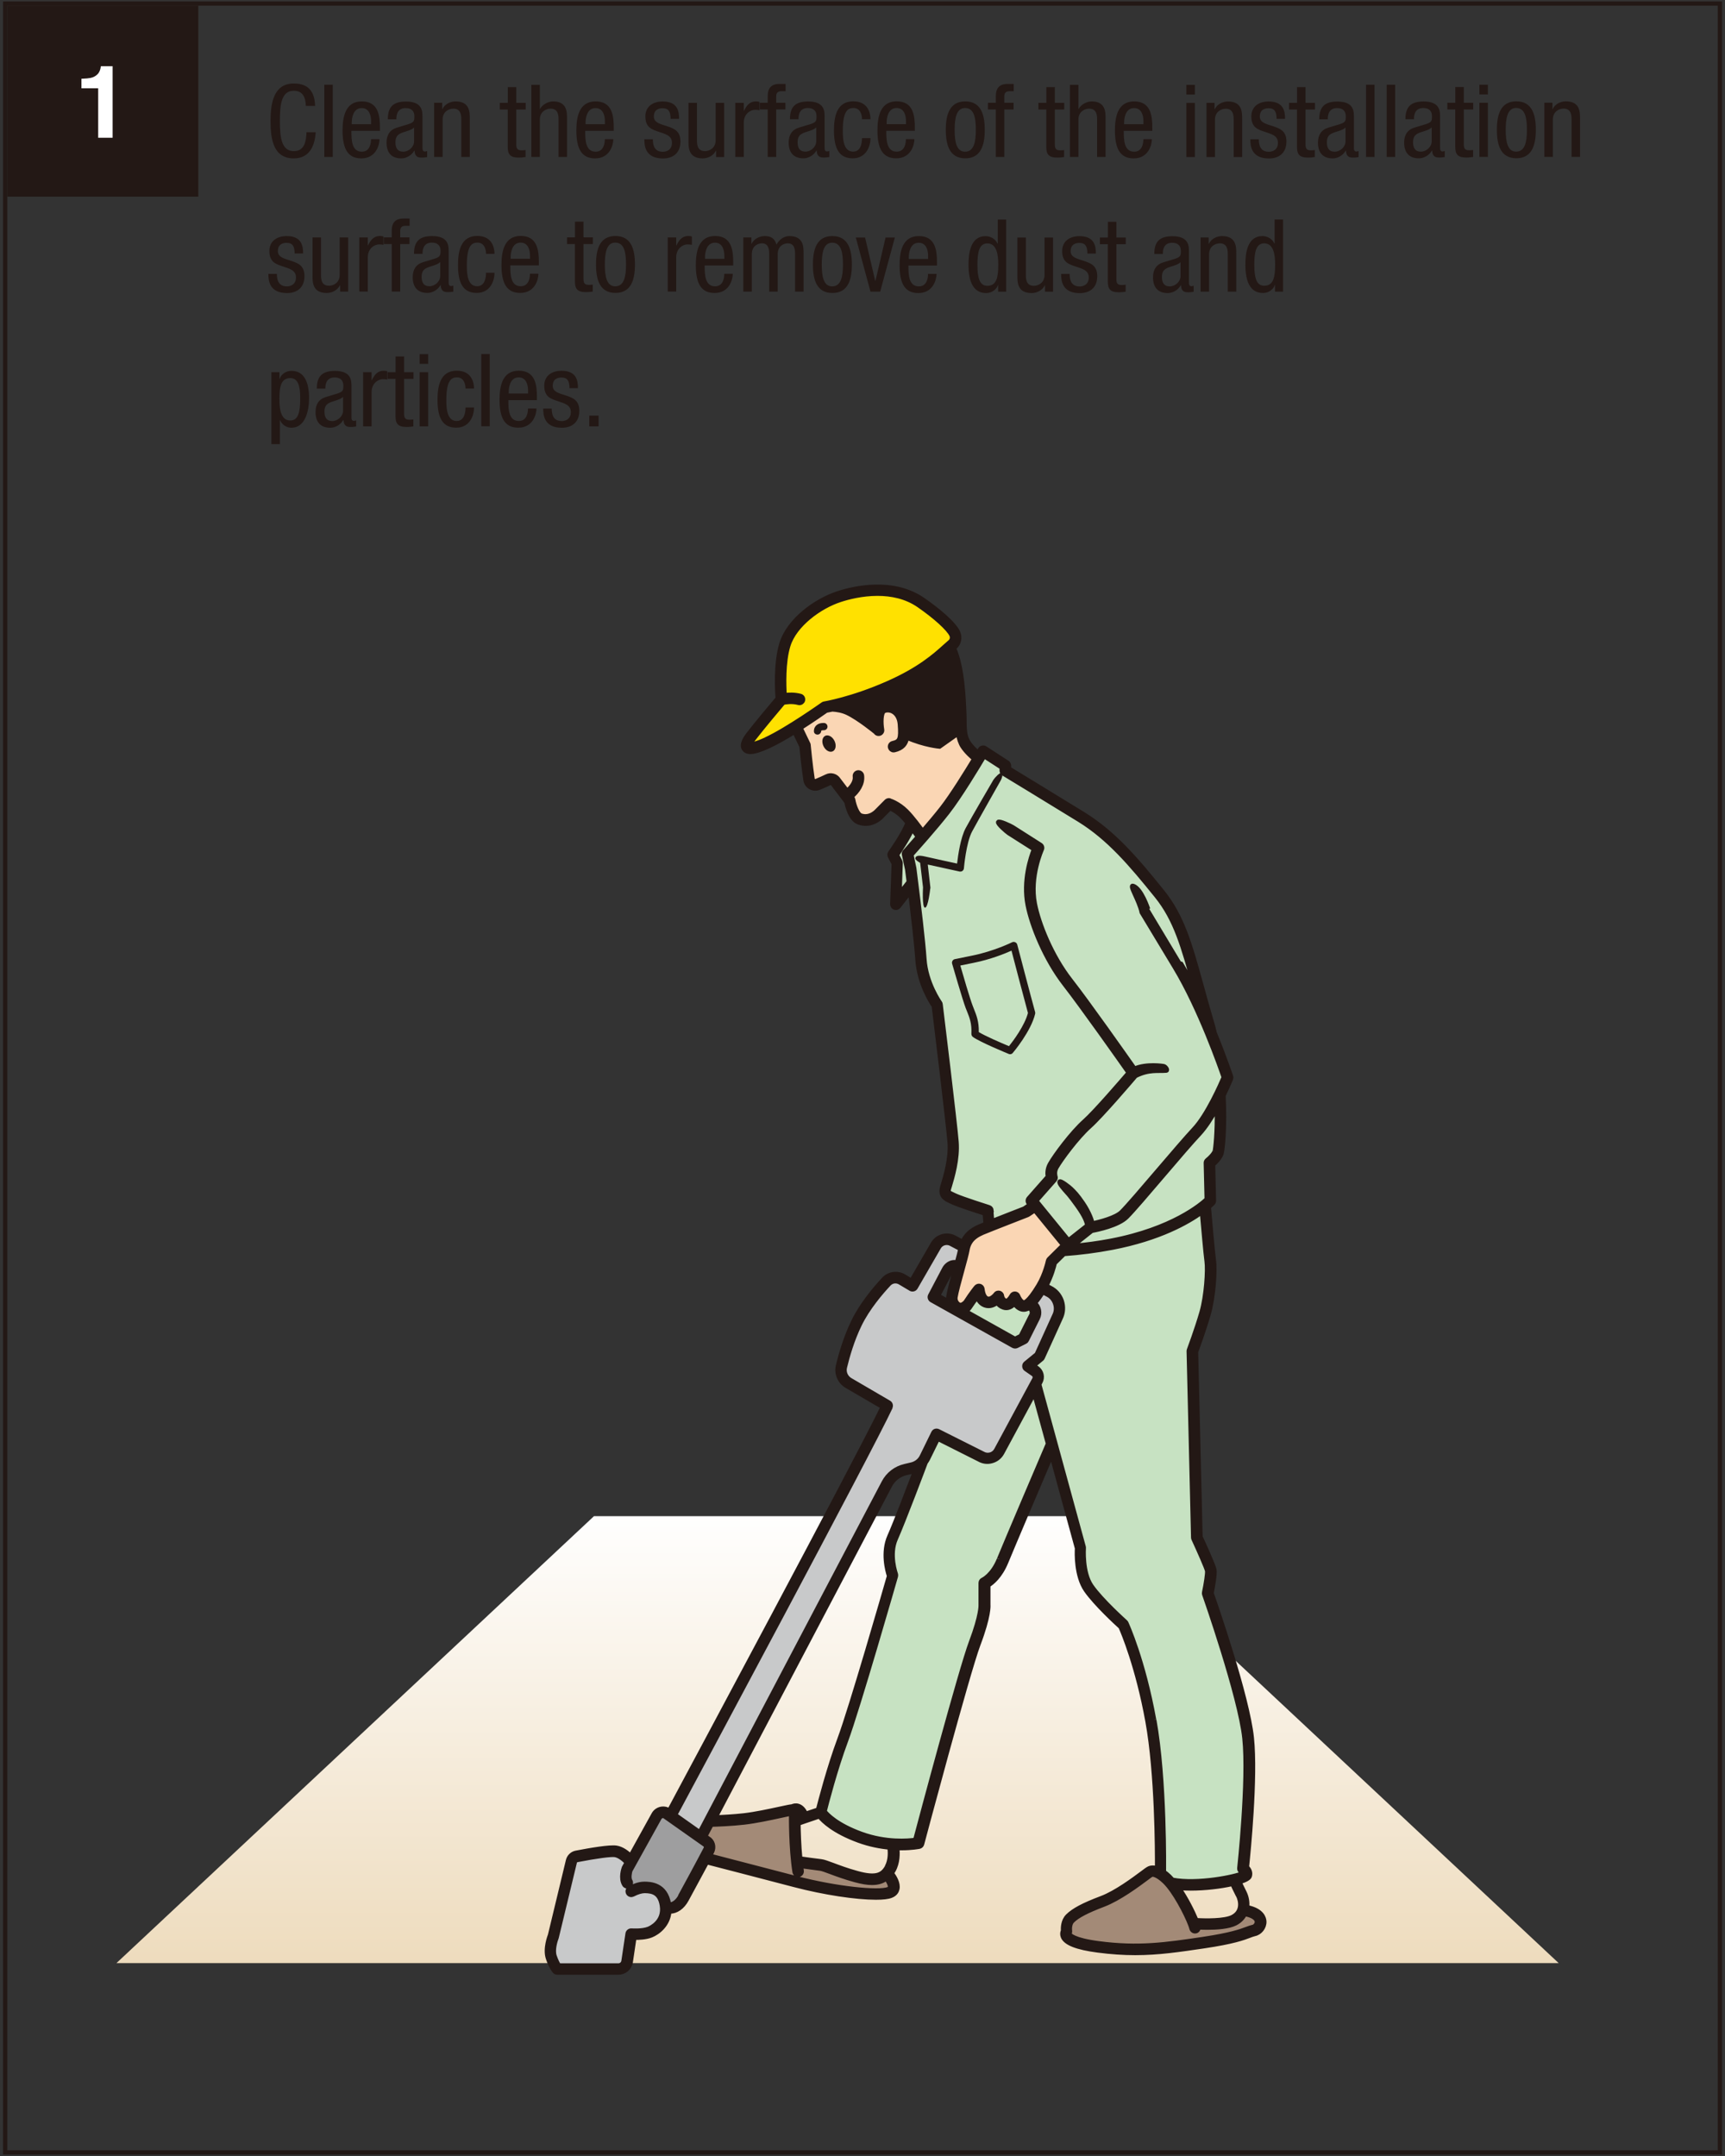
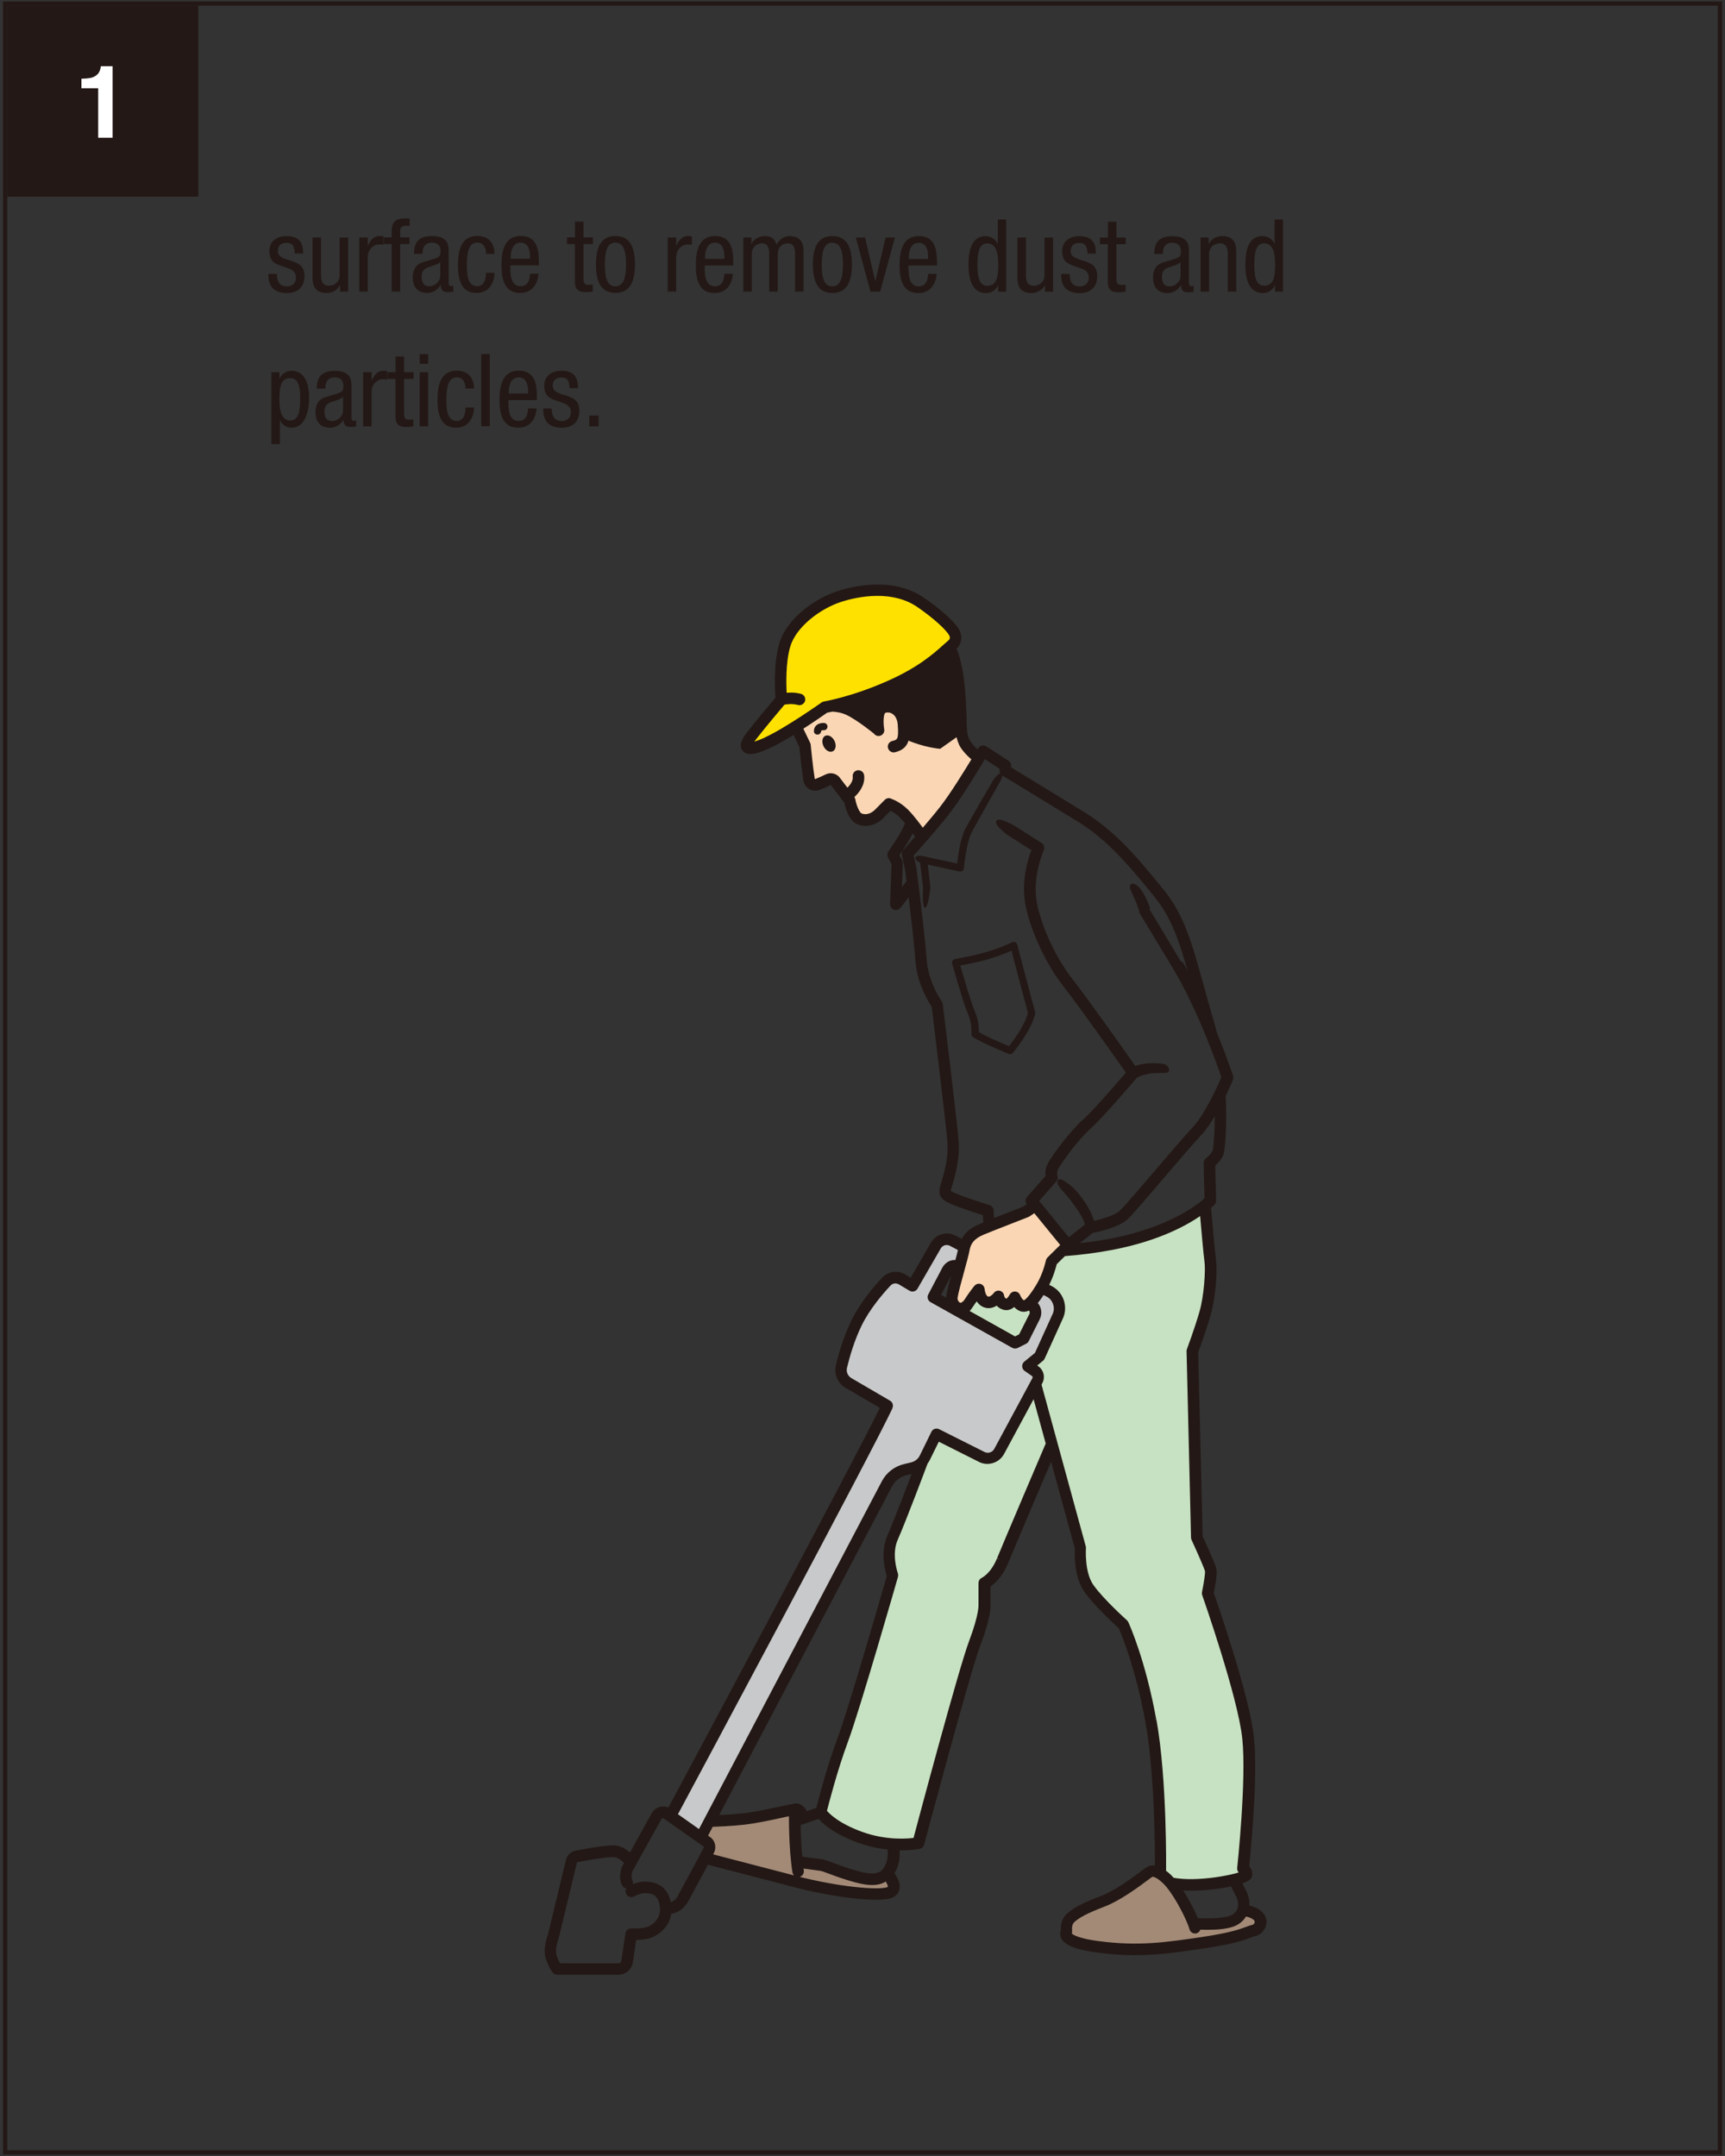
<svg xmlns="http://www.w3.org/2000/svg" id="_レイヤー_2" data-name="レイヤー 2" width="240" height="300" viewBox="0 0 240 300">
  <rect x="0" y="0" width="240" height="300" fill="#333333" stroke="none" />
  <defs>
    <style>
      .cls-1 {
        fill: url(#linear-gradient);
      }

      .cls-2 {
        fill: #fad6b4;
      }

      .cls-3 {
        fill: #fff;
      }

      .cls-4 {
        fill: #ffe100;
      }

      .cls-5 {
        fill: #9e9e9f;
      }

      .cls-6 {
        fill: #c7e2c2;
      }

      .cls-7 {
        fill: #c8c9ca;
      }

      .cls-8, .cls-9 {
        fill: #231815;
      }

      .cls-10 {
        fill: #a38a77;
      }

      .cls-11 {
        fill: none;
      }

      .cls-11, .cls-9 {
        stroke: #231815;
        stroke-width: .59px;
      }
    </style>
    <linearGradient id="linear-gradient" x1="116.53" y1="209.86" x2="116.53" y2="286.76" gradientUnits="userSpaceOnUse">
      <stop offset="0" stop-color="#fff" />
      <stop offset="1" stop-color="#ead4af" />
    </linearGradient>
  </defs>
  <rect class="cls-8" x="1.01" y=".79" width="26.58" height="26.58" />
  <g>
-     <path class="cls-8" d="M214.87,21.83h1.18v-5.2c0-1.1,.86-1.52,1.49-1.52,1.07,0,1.11,.94,1.11,1.52v5.2h1.18v-5.34c0-.89,0-2.39-1.98-2.39-.73,0-1.52,.39-1.83,1.08h-.03v-.89h-1.12v7.53Zm-3.93-.73c-1.21,0-1.45-1.41-1.45-3.04s.25-3.04,1.45-3.04c1.27,0,1.5,1.41,1.5,3.04s-.25,3.04-1.5,3.04Zm-2.68-3.04c0,2.12,.53,3.96,2.71,3.96s2.71-1.84,2.71-3.96-.53-3.96-2.71-3.96-2.71,1.84-2.71,3.96Zm-2.43-4.92h1.18v-1.35h-1.18v1.35Zm0,8.69h1.18v-7.53h-1.18v7.53Zm-3.36-7.53h-1.1v.93h1.1v5.2c0,.98,.3,1.49,1.52,1.49,.49,0,.8-.06,.96-.08v-.97c-.13,.01-.27,.04-.52,.04-.62,0-.77-.24-.77-.84v-4.84h1.31v-.93h-1.31v-2.19h-1.18v2.19Zm-3.28,5.37c0,.77-.74,1.43-1.52,1.43s-1.07-.53-1.07-1.29c0-.66,.2-.96,.58-1.19,.53-.32,1.57-.42,2.01-.89v1.94Zm-2.46-3.09v-.07c0-.27,0-1.48,1.29-1.48,.79,0,1.21,.41,1.21,1.11,0,.63,0,.87-.86,1.14l-1.59,.48c-.97,.3-1.42,1.03-1.42,2.08,0,1.35,.65,2.19,2.05,2.19,.7,0,1.43-.41,1.81-1.08h.03c.06,.97,.62,.97,1.07,.97,.3,0,.6-.06,.69-.07v-.84l-.28,.07c-.37,0-.37-.3-.37-.6v-4.2c0-.79,0-2.16-2.29-2.16-1.8,0-2.53,.76-2.53,2.47h1.18Zm-3.8,5.26h1.18V11.79h-1.18v10.04Zm-2.87,0h1.18V11.79h-1.18v10.04Zm-2.86-2.16c0,.77-.74,1.43-1.52,1.43s-1.07-.53-1.07-1.29c0-.66,.2-.96,.58-1.19,.53-.32,1.57-.42,2.01-.89v1.94Zm-2.46-3.09v-.07c0-.27,0-1.48,1.29-1.48,.79,0,1.21,.41,1.21,1.11,0,.63,0,.87-.86,1.14l-1.59,.48c-.97,.3-1.42,1.03-1.42,2.08,0,1.35,.65,2.19,2.05,2.19,.7,0,1.43-.41,1.81-1.08h.03c.06,.97,.62,.97,1.07,.97,.3,0,.6-.06,.69-.07v-.84l-.28,.07c-.37,0-.37-.3-.37-.6v-4.2c0-.79,0-2.16-2.29-2.16-1.8,0-2.53,.76-2.53,2.47h1.18Zm-4.29-2.28h-1.1v.93h1.1v5.2c0,.98,.3,1.49,1.52,1.49,.49,0,.8-.06,.96-.08v-.97c-.13,.01-.27,.04-.52,.04-.62,0-.77-.24-.77-.84v-4.84h1.31v-.93h-1.31v-2.19h-1.18v2.19Zm-1.66,2.21c-.01-.89-.1-2.4-2.29-2.4-1.31,0-2.4,.67-2.4,2.08,0,1.56,.94,1.83,1.86,2.14s1.84,.52,1.84,1.53c0,1.07-.87,1.25-1.25,1.25-1.15,0-1.41-.83-1.41-1.74h-1.18c0,.77,.03,2.67,2.59,2.67,1.41,0,2.43-.77,2.43-2.36,0-1.49-.93-1.81-1.84-2.12-.93-.31-1.86-.48-1.86-1.36,0-1.05,.84-1.15,1.22-1.15,.86,0,1.11,.52,1.11,1.48h1.18Zm-10.93,5.33h1.18v-5.2c0-1.1,.86-1.52,1.49-1.52,1.07,0,1.11,.94,1.11,1.52v5.2h1.18v-5.34c0-.89,0-2.39-1.98-2.39-.73,0-1.52,.39-1.83,1.08h-.03v-.89h-1.12v7.53Zm-2.8-8.69h1.18v-1.35h-1.18v1.35Zm0,8.69h1.18v-7.53h-1.18v7.53Zm-4.74-3.63v-.48c0-1.62-.21-3.63-2.52-3.63s-2.68,2.18-2.68,4.06c0,2.59,.77,3.87,2.61,3.87,2.05,0,2.53-1.87,2.53-2.67h-1.18c0,.56-.15,1.74-1.28,1.74-1.45,0-1.45-1.74-1.45-2.9h3.96Zm-3.92-.93v-.28c0-.45,.14-1.97,1.38-1.97,1.04,0,1.31,1,1.31,1.84v.41h-2.68Zm-7.54,4.55h1.18v-5.2c0-1.1,.86-1.52,1.49-1.52,1.07,0,1.11,.94,1.11,1.52v5.2h1.18v-5.34c0-.89,0-2.39-1.94-2.39-.67,0-1.5,.44-1.81,1.05h-.03v-3.36h-1.18v10.04Zm-3.29-7.53h-1.1v.93h1.1v5.2c0,.98,.3,1.49,1.52,1.49,.49,0,.8-.06,.96-.08v-.97c-.13,.01-.27,.04-.52,.04-.62,0-.77-.24-.77-.84v-4.84h1.31v-.93h-1.31v-2.19h-1.18v2.19Zm-7.02,7.53h1.18v-6.61h1.29v-.93h-1.29v-.89c0-.52,.25-.72,.76-.72h.55v-1.01h-.86c-1.14,0-1.63,.59-1.63,1.73v.89h-1.1v.93h1.1v6.61Zm-4.28-.73c-1.21,0-1.45-1.41-1.45-3.04s.25-3.04,1.45-3.04c1.27,0,1.5,1.41,1.5,3.04s-.25,3.04-1.5,3.04Zm-2.68-3.04c0,2.12,.53,3.96,2.71,3.96s2.71-1.84,2.71-3.96-.53-3.96-2.71-3.96-2.71,1.84-2.71,3.96Zm-4.31,.14v-.48c0-1.62-.21-3.63-2.52-3.63s-2.68,2.18-2.68,4.06c0,2.59,.77,3.87,2.61,3.87,2.05,0,2.53-1.87,2.53-2.67h-1.18c0,.56-.15,1.74-1.28,1.74-1.45,0-1.45-1.74-1.45-2.9h3.96Zm-3.92-.93v-.28c0-.45,.14-1.97,1.38-1.97,1.04,0,1.31,1,1.31,1.84v.41h-2.68Zm-2.25-.69c0-.87-.35-2.49-2.4-2.49-2.32,0-2.68,2.18-2.68,4.06,0,2.59,.77,3.87,2.61,3.87s2.47-1.62,2.47-2.81h-1.18c0,.82-.22,1.88-1.24,1.88-1.42,0-1.43-1.97-1.43-2.95,0-2.76,.74-3.12,1.48-3.12,.9,0,1.19,.83,1.19,1.56h1.18Zm-7.55,3.08c0,.77-.74,1.43-1.52,1.43s-1.07-.53-1.07-1.29c0-.66,.2-.96,.58-1.19,.53-.32,1.57-.42,2.01-.89v1.94Zm-2.46-3.09v-.07c0-.27,0-1.48,1.29-1.48,.79,0,1.21,.41,1.21,1.11,0,.63,0,.87-.86,1.14l-1.59,.48c-.97,.3-1.42,1.03-1.42,2.08,0,1.35,.65,2.19,2.05,2.19,.7,0,1.43-.41,1.81-1.08h.03c.06,.97,.62,.97,1.07,.97,.3,0,.6-.06,.69-.07v-.84l-.28,.07c-.37,0-.37-.3-.37-.6v-4.2c0-.79,0-2.16-2.29-2.16-1.8,0-2.53,.76-2.53,2.47h1.18Zm-4.29,5.26h1.18v-6.61h1.29v-.93h-1.29v-.89c0-.52,.25-.72,.76-.72h.55v-1.01h-.86c-1.14,0-1.63,.59-1.63,1.73v.89h-1.1v.93h1.1v6.61Zm-4.51,0h1.18v-4.77c0-1.25,.96-1.79,1.55-1.79,.38,0,.52,.04,.63,.06v-1.15c-.11-.06-.28-.08-.52-.08-.84,0-1.29,.6-1.63,1.32h-.03v-1.12h-1.18v7.53Zm-1.55-7.53h-1.18v5.2c0,1.1-.86,1.52-1.49,1.52-1.07,0-1.11-.94-1.11-1.52v-5.2h-1.18v5.34c0,.89,0,2.39,1.98,2.39,.73,0,1.52-.39,1.83-1.08h.03v.89h1.12v-7.53Zm-6.27,2.21c-.01-.89-.1-2.4-2.29-2.4-1.31,0-2.4,.67-2.4,2.08,0,1.56,.94,1.83,1.86,2.14s1.84,.52,1.84,1.53c0,1.07-.87,1.25-1.25,1.25-1.15,0-1.41-.83-1.41-1.74h-1.18c0,.77,.03,2.67,2.59,2.67,1.41,0,2.43-.77,2.43-2.36,0-1.49-.93-1.81-1.84-2.12-.93-.31-1.86-.48-1.86-1.36,0-1.05,.84-1.15,1.22-1.15,.86,0,1.11,.52,1.11,1.48h1.18Zm-9.09,1.7v-.48c0-1.62-.21-3.63-2.52-3.63s-2.68,2.18-2.68,4.06c0,2.59,.77,3.87,2.61,3.87,2.05,0,2.53-1.87,2.53-2.67h-1.18c0,.56-.15,1.74-1.28,1.74-1.45,0-1.45-1.74-1.45-2.9h3.96Zm-3.92-.93v-.28c0-.45,.14-1.97,1.38-1.97,1.04,0,1.31,1,1.31,1.84v.41h-2.68Zm-7.54,4.55h1.18v-5.2c0-1.1,.86-1.52,1.49-1.52,1.07,0,1.11,.94,1.11,1.52v5.2h1.18v-5.34c0-.89,0-2.39-1.94-2.39-.67,0-1.5,.44-1.81,1.05h-.03v-3.36h-1.18v10.04Zm-3.29-7.53h-1.1v.93h1.1v5.2c0,.98,.3,1.49,1.52,1.49,.49,0,.8-.06,.96-.08v-.97c-.13,.01-.27,.04-.52,.04-.62,0-.77-.24-.77-.84v-4.84h1.31v-.93h-1.31v-2.19h-1.18v2.19Zm-10.24,7.53h1.18v-5.2c0-1.1,.86-1.52,1.49-1.52,1.07,0,1.11,.94,1.11,1.52v5.2h1.18v-5.34c0-.89,0-2.39-1.98-2.39-.73,0-1.52,.39-1.83,1.08h-.03v-.89h-1.12v7.53Zm-2.79-2.16c0,.77-.74,1.43-1.52,1.43s-1.07-.53-1.07-1.29c0-.66,.2-.96,.58-1.19,.53-.32,1.57-.42,2.01-.89v1.94Zm-2.46-3.09v-.07c0-.27,0-1.48,1.29-1.48,.79,0,1.21,.41,1.21,1.11,0,.63,0,.87-.86,1.14l-1.59,.48c-.97,.3-1.42,1.03-1.42,2.08,0,1.35,.65,2.19,2.05,2.19,.7,0,1.43-.41,1.81-1.08h.03c.06,.97,.62,.97,1.07,.97,.3,0,.6-.06,.69-.07v-.84l-.28,.07c-.37,0-.37-.3-.37-.6v-4.2c0-.79,0-2.16-2.29-2.16-1.8,0-2.53,.76-2.53,2.47h1.18Zm-2.29,1.63v-.48c0-1.62-.21-3.63-2.52-3.63s-2.68,2.18-2.68,4.06c0,2.59,.77,3.87,2.61,3.87,2.05,0,2.53-1.87,2.53-2.67h-1.18c0,.56-.15,1.74-1.28,1.74-1.45,0-1.45-1.74-1.45-2.9h3.96Zm-3.92-.93v-.28c0-.45,.14-1.97,1.38-1.97,1.04,0,1.31,1,1.31,1.84v.41h-2.68Zm-3.82,4.55h1.18V11.79h-1.18v10.04Zm-2.48-3.44c-.04,1.22-.25,2.63-1.76,2.63-1.71,0-1.94-1.88-1.94-4.2s.22-4.2,1.94-4.2c1.28,0,1.64,.97,1.67,2.11h1.29c-.06-1.97-.91-3.12-2.97-3.12-2.77,0-3.23,2.68-3.23,5.21s.38,5.21,3.23,5.21c2.19,0,2.94-1.74,3.05-3.64h-1.29Z" />
    <path class="cls-8" d="M178.52,30.54h-1.18v3.36h-.03c-.27-.65-.98-1.05-1.66-1.05-2.12,0-2.38,2.39-2.38,3.96,0,2.38,.67,3.96,2.46,3.96,.82,0,1.48-.56,1.63-1.12h.03v.93h1.12v-10.04Zm-4.01,6.27c0-1.8,.28-2.95,1.38-2.95,1.27,0,1.52,1.49,1.52,2.95,0,1.71-.21,2.95-1.52,2.95-1.1,0-1.38-1.15-1.38-2.95Zm-7.47,3.77h1.18v-5.2c0-1.1,.86-1.52,1.49-1.52,1.07,0,1.11,.94,1.11,1.52v5.2h1.18v-5.34c0-.89,0-2.39-1.98-2.39-.73,0-1.52,.39-1.83,1.08h-.03v-.89h-1.12v7.53Zm-2.79-2.16c0,.77-.74,1.43-1.52,1.43s-1.07-.53-1.07-1.29c0-.66,.2-.96,.58-1.19,.53-.32,1.57-.42,2.01-.89v1.94Zm-2.46-3.09v-.07c0-.27,0-1.48,1.29-1.48,.79,0,1.21,.41,1.21,1.11,0,.63,0,.87-.86,1.14l-1.59,.48c-.97,.3-1.42,1.03-1.42,2.08,0,1.35,.65,2.19,2.05,2.19,.7,0,1.43-.41,1.81-1.08h.03c.06,.97,.62,.97,1.07,.97,.3,0,.6-.06,.69-.07v-.84l-.28,.07c-.37,0-.37-.3-.37-.6v-4.2c0-.79,0-2.16-2.29-2.16-1.8,0-2.53,.76-2.53,2.47h1.18Zm-7.66-2.28h-1.1v.93h1.1v5.2c0,.98,.3,1.49,1.52,1.49,.49,0,.8-.06,.96-.08v-.97c-.13,.01-.27,.04-.52,.04-.62,0-.77-.24-.77-.84v-4.84h1.31v-.93h-1.31v-2.19h-1.18v2.19Zm-1.66,2.21c-.01-.89-.1-2.4-2.29-2.4-1.31,0-2.4,.67-2.4,2.08,0,1.56,.94,1.83,1.86,2.14s1.84,.52,1.84,1.53c0,1.07-.87,1.25-1.25,1.25-1.15,0-1.41-.83-1.41-1.74h-1.18c0,.77,.03,2.67,2.59,2.67,1.41,0,2.43-.77,2.43-2.36,0-1.49-.93-1.81-1.84-2.12-.93-.31-1.86-.48-1.86-1.36,0-1.05,.84-1.15,1.22-1.15,.86,0,1.11,.52,1.11,1.48h1.18Zm-5.96-2.21h-1.18v5.2c0,1.1-.86,1.52-1.49,1.52-1.07,0-1.11-.94-1.11-1.52v-5.2h-1.18v5.34c0,.89,0,2.39,1.98,2.39,.73,0,1.52-.39,1.83-1.08h.03v.89h1.12v-7.53Zm-6.51-2.5h-1.18v3.36h-.03c-.27-.65-.98-1.05-1.66-1.05-2.12,0-2.38,2.39-2.38,3.96,0,2.38,.67,3.96,2.46,3.96,.82,0,1.48-.56,1.63-1.12h.03v.93h1.12v-10.04Zm-4.01,6.27c0-1.8,.28-2.95,1.38-2.95,1.27,0,1.52,1.49,1.52,2.95,0,1.71-.21,2.95-1.52,2.95-1.1,0-1.38-1.15-1.38-2.95Zm-5.63,.14v-.48c0-1.62-.21-3.63-2.52-3.63s-2.68,2.18-2.68,4.06c0,2.59,.77,3.87,2.61,3.87,2.05,0,2.53-1.87,2.53-2.67h-1.18c0,.56-.15,1.74-1.28,1.74-1.45,0-1.45-1.74-1.45-2.9h3.96Zm-3.92-.93v-.28c0-.45,.14-1.97,1.38-1.97,1.04,0,1.31,1,1.31,1.84v.41h-2.68Zm-5.33,4.55h1.35l2.04-7.53h-1.29l-1.41,6.04h-.03l-1.41-6.04h-1.29l2.04,7.53Zm-5.33-.73c-1.21,0-1.45-1.41-1.45-3.04s.25-3.04,1.45-3.04c1.27,0,1.5,1.41,1.5,3.04s-.25,3.04-1.5,3.04Zm-2.68-3.04c0,2.12,.53,3.96,2.71,3.96s2.71-1.84,2.71-3.96-.53-3.96-2.71-3.96-2.71,1.84-2.71,3.96Zm-9.68,3.77h1.18v-5.2c0-1.18,.86-1.52,1.41-1.52,.97,0,1.01,.94,1.01,1.52v5.2h1.18v-5.2c0-1.18,.86-1.52,1.41-1.52,.97,0,1.01,.94,1.01,1.52v5.2h1.18v-5.34c0-.89,0-2.39-1.98-2.39-.77,0-1.45,.53-1.79,1.19-.24-.86-.76-1.19-1.63-1.19-.73,0-1.52,.39-1.83,1.08h-.03v-.89h-1.12v7.53Zm-1.41-3.63v-.48c0-1.62-.21-3.63-2.52-3.63s-2.68,2.18-2.68,4.06c0,2.59,.77,3.87,2.61,3.87,2.05,0,2.53-1.87,2.53-2.67h-1.18c0,.56-.15,1.74-1.28,1.74-1.45,0-1.45-1.74-1.45-2.9h3.96Zm-3.92-.93v-.28c0-.45,.14-1.97,1.38-1.97,1.04,0,1.31,1,1.31,1.84v.41h-2.68Zm-5.19,4.55h1.18v-4.77c0-1.25,.96-1.79,1.55-1.79,.38,0,.52,.04,.63,.06v-1.15c-.11-.06-.28-.08-.52-.08-.84,0-1.29,.6-1.63,1.32h-.03v-1.12h-1.18v7.53Zm-7.3-.73c-1.21,0-1.45-1.41-1.45-3.04s.25-3.04,1.45-3.04c1.27,0,1.5,1.41,1.5,3.04s-.25,3.04-1.5,3.04Zm-2.68-3.04c0,2.12,.53,3.96,2.71,3.96s2.71-1.84,2.71-3.96-.53-3.96-2.71-3.96-2.71,1.84-2.71,3.96Zm-2.93-3.77h-1.1v.93h1.1v5.2c0,.98,.3,1.49,1.52,1.49,.49,0,.8-.06,.96-.08v-.97c-.13,.01-.27,.04-.52,.04-.62,0-.77-.24-.77-.84v-4.84h1.31v-.93h-1.31v-2.19h-1.18v2.19Zm-5.02,3.91v-.48c0-1.62-.21-3.63-2.52-3.63s-2.68,2.18-2.68,4.06c0,2.59,.77,3.87,2.61,3.87,2.05,0,2.53-1.87,2.53-2.67h-1.18c0,.56-.15,1.74-1.28,1.74-1.45,0-1.45-1.74-1.45-2.9h3.96Zm-3.92-.93v-.28c0-.45,.14-1.97,1.38-1.97,1.04,0,1.31,1,1.31,1.84v.41h-2.68Zm-2.25-.69c0-.87-.35-2.49-2.4-2.49-2.32,0-2.68,2.18-2.68,4.06,0,2.59,.77,3.87,2.61,3.87s2.47-1.62,2.47-2.81h-1.18c0,.82-.22,1.88-1.24,1.88-1.42,0-1.43-1.97-1.43-2.95,0-2.76,.74-3.12,1.48-3.12,.9,0,1.19,.83,1.19,1.56h1.18Zm-7.55,3.08c0,.77-.74,1.43-1.52,1.43s-1.07-.53-1.07-1.29c0-.66,.2-.96,.58-1.19,.53-.32,1.57-.42,2.01-.89v1.94Zm-2.46-3.09v-.07c0-.27,0-1.48,1.29-1.48,.79,0,1.21,.41,1.21,1.11,0,.63,0,.87-.86,1.14l-1.59,.48c-.97,.3-1.42,1.03-1.42,2.08,0,1.35,.65,2.19,2.05,2.19,.7,0,1.43-.41,1.81-1.08h.03c.06,.97,.62,.97,1.07,.97,.3,0,.6-.06,.69-.07v-.84l-.28,.07c-.37,0-.37-.3-.37-.6v-4.2c0-.79,0-2.16-2.29-2.16-1.8,0-2.53,.76-2.53,2.47h1.18Zm-4.29,5.26h1.18v-6.61h1.29v-.93h-1.29v-.89c0-.52,.25-.72,.76-.72h.55v-1.01h-.86c-1.14,0-1.63,.59-1.63,1.73v.89h-1.1v.93h1.1v6.61Zm-4.51,0h1.18v-4.77c0-1.25,.96-1.79,1.55-1.79,.38,0,.52,.04,.63,.06v-1.15c-.11-.06-.28-.08-.52-.08-.84,0-1.29,.6-1.63,1.32h-.03v-1.12h-1.18v7.53Zm-1.55-7.53h-1.18v5.2c0,1.1-.86,1.52-1.49,1.52-1.07,0-1.11-.94-1.11-1.52v-5.2h-1.18v5.34c0,.89,0,2.39,1.98,2.39,.73,0,1.52-.39,1.83-1.08h.03v.89h1.12v-7.53Zm-6.27,2.21c-.01-.89-.1-2.4-2.29-2.4-1.31,0-2.4,.67-2.4,2.08,0,1.56,.94,1.83,1.86,2.14s1.84,.52,1.84,1.53c0,1.07-.87,1.25-1.25,1.25-1.15,0-1.41-.83-1.41-1.74h-1.18c0,.77,.03,2.67,2.59,2.67,1.41,0,2.43-.77,2.43-2.36,0-1.49-.93-1.81-1.84-2.12-.93-.31-1.86-.48-1.86-1.36,0-1.05,.84-1.15,1.22-1.15,.86,0,1.11,.52,1.11,1.48h1.18Z" />
    <path class="cls-8" d="M81.99,59.32h1.29v-1.49h-1.29v1.49Zm-1.58-5.33c-.01-.89-.1-2.4-2.29-2.4-1.31,0-2.4,.67-2.4,2.08,0,1.56,.94,1.83,1.86,2.14s1.84,.52,1.84,1.53c0,1.07-.87,1.25-1.25,1.25-1.15,0-1.41-.83-1.41-1.74h-1.18c0,.77,.03,2.67,2.59,2.67,1.41,0,2.43-.77,2.43-2.36,0-1.49-.93-1.81-1.84-2.12-.93-.31-1.86-.48-1.86-1.36,0-1.05,.84-1.15,1.22-1.15,.86,0,1.11,.52,1.11,1.48h1.18Zm-5.71,1.7v-.48c0-1.62-.21-3.63-2.52-3.63s-2.68,2.18-2.68,4.06c0,2.59,.77,3.87,2.61,3.87,2.05,0,2.53-1.87,2.53-2.67h-1.18c0,.56-.15,1.74-1.28,1.74-1.45,0-1.45-1.74-1.45-2.9h3.96Zm-3.92-.93v-.28c0-.45,.14-1.97,1.38-1.97,1.04,0,1.31,1,1.31,1.84v.41h-2.68Zm-3.82,4.55h1.18v-10.04h-1.18v10.04Zm-1.01-5.24c0-.87-.35-2.49-2.4-2.49-2.32,0-2.68,2.18-2.68,4.06,0,2.59,.77,3.87,2.61,3.87s2.47-1.62,2.47-2.81h-1.18c0,.82-.22,1.88-1.24,1.88-1.42,0-1.43-1.97-1.43-2.95,0-2.76,.74-3.12,1.48-3.12,.9,0,1.19,.83,1.19,1.56h1.18Zm-7.56-3.44h1.18v-1.35h-1.18v1.35Zm0,8.69h1.18v-7.53h-1.18v7.53Zm-3.36-7.53h-1.1v.93h1.1v5.2c0,.98,.3,1.49,1.52,1.49,.49,0,.8-.06,.96-.08v-.97c-.13,.01-.27,.04-.52,.04-.62,0-.77-.24-.77-.84v-4.84h1.31v-.93h-1.31v-2.19h-1.18v2.19Zm-4.51,7.53h1.18v-4.77c0-1.25,.96-1.79,1.55-1.79,.38,0,.52,.04,.63,.06v-1.15c-.11-.06-.28-.08-.52-.08-.84,0-1.29,.6-1.63,1.32h-.03v-1.12h-1.18v7.53Zm-2.79-2.16c0,.77-.74,1.43-1.52,1.43s-1.07-.53-1.07-1.29c0-.66,.2-.96,.58-1.19,.53-.32,1.57-.42,2.01-.89v1.94Zm-2.46-3.09v-.07c0-.27,0-1.48,1.29-1.48,.79,0,1.21,.41,1.21,1.11,0,.63,0,.87-.86,1.14l-1.59,.48c-.97,.3-1.42,1.03-1.42,2.08,0,1.35,.65,2.19,2.05,2.19,.7,0,1.43-.41,1.81-1.08h.03c.06,.97,.62,.97,1.07,.97,.3,0,.6-.06,.69-.07v-.84l-.28,.07c-.37,0-.37-.3-.37-.6v-4.2c0-.79,0-2.16-2.29-2.16-1.8,0-2.53,.76-2.53,2.47h1.18Zm-7.51,7.73h1.18v-3.33h.03c.27,.65,.9,1.05,1.57,1.05,1.95,0,2.46-2.39,2.46-4.1,0-2.23-.67-3.82-2.46-3.82-.82,0-1.48,.56-1.63,1.12h-.03v-.93h-1.12v10.01Zm1.11-6.24c0-1.71,.21-2.95,1.52-2.95,1.1,0,1.38,1.15,1.38,2.81,0,1.94-.28,3.09-1.38,3.09-1.27,0-1.52-1.49-1.52-2.95Z" />
  </g>
  <path class="cls-3" d="M13.66,12.3v6.87h2.01V9.21h-1.63l-.08,.4c-.09,.3-.21,.54-.38,.71-.25,.26-.57,.43-.96,.52-.25,.05-.68,.1-1.29,.12v1.33h2.34Z" />
  <g>
-     <polygon class="cls-1" points="216.86 273.16 16.2 273.16 82.64 210.97 150.42 210.97 216.86 273.16" />
    <polygon class="cls-2" points="110.97 101.4 111.89 103.47 112.65 108.89 113.23 109.33 115.88 108.49 118.15 111.2 118.73 112.99 119.69 113.76 121.7 113.76 123.61 111.89 125.28 113.45 128.59 116.29 135.8 105.41 133.41 101.75 124.12 95.63 115.13 98.27 110.97 101.4" />
    <polygon class="cls-2" points="144.12 167.96 141.88 169.1 136.75 171.08 135.4 171.66 134.08 173.6 132.21 181 133.79 182.18 135.91 179.94 136.97 181.11 138.73 181 139.68 181.66 141.11 180.78 142.03 181.55 143.6 181.04 145.51 178.06 146.28 175.73 148.47 173.5 144.12 167.96" />
    <polygon class="cls-4" points="133.01 88.6 129.29 84.77 125 82.47 117.57 82.79 111.97 85.53 109.3 89.75 108.52 94.51 108.78 96.92 105.64 100.59 103.47 103.22 104.54 104.12 107.11 103.25 115.13 98.27 122.39 96.81 128.67 93.3 133.01 88.6" />
-     <path class="cls-6" d="M126.41,118.63l10.31-13.97,3.14,1.78v.84l13.55,8.48,7.27,7.74,4.76,8.95,3.24,12.09,1.94,5.44-1.15,3.61,.05,4.55-1.15,3.98,.05,4.92-7.69,4.55-12.27,2.3v-.89l-4.45-5.34-6.93,2.63-.22-1.8-4.67-1.88-1.17-1.33,1.39-5.32-2.1-19.89-2.04-4.81-.63-6.65-.89-5.08-2.15,1.62s-.05-4.76,0-4.92c.05-.16-.37-1.57-.37-1.57l2.77-4.19,.96,1.29-1.59,2.85Z" />
    <polyline class="cls-6" points="133.91 182.42 141.32 186.79 142.54 186.09 144.12 182.42 143.99 181.32 142.75 181.32 141.11 180.78 140.34 181.26 139.01 180.78 137.76 181.08 136.97 181.11 135.91 179.94 135.25 180.67 133.79 182.18" />
    <polygon class="cls-6" points="148.47 173.9 161.57 171.73 167.55 167.96 168.31 176.18 167.26 184.11 165.92 187.9 166.56 213.96 168.55 218.57 167.96 221.84 171.99 234.43 173.97 242.77 173.97 249.77 172.98 259.56 173.38 260.84 170.18 262.01 164.93 262.3 163.3 262.3 161.22 260.43 161.22 247.26 159.27 236.18 157 227.61 156.3 226.09 153.44 223.35 151.05 220.49 150.53 218.16 150.29 215.13 146.33 201.72 143.18 208.66 138.95 218.28 137.76 219.68 137.06 220.5 137.06 224.29 134.67 231.28 130.88 244.81 127.61 256.53 125.17 256.82 119.74 255.89 116.42 254.2 114.15 252.1 116.89 242.71 120.62 231.23 124.23 219.39 123.77 216.77 123.77 215.13 125.86 210 128.08 204.11 130.3 199.62 136.83 202.95 137.88 203 138.95 202.31 144.06 193.15 144.4 191.63 142.89 190.06 144.93 188.84 147.45 182.48 147.03 180.67 144.79 179.18 146.28 175.73 148.47 173.9" />
    <polygon class="cls-10" points="160.3 260.41 163.12 262.3 165.32 265.68 166.24 267.81 169.02 267.81 172.1 267 172.79 265.83 174.33 266.38 175.25 267.18 175.06 268.39 167.59 270.44 160.56 271.32 155.91 271.32 152.03 270.85 149.79 270.22 148.44 269.05 148.05 267.34 150.05 266.08 154.15 264.33 157.3 262.57 159.46 260.88 160.3 260.41" />
    <polygon class="cls-10" points="99.21 253.34 104.96 253.05 110.49 251.98 110.71 253.34 110.71 257 111.23 259.09 115.22 259.67 118.48 260.81 121.48 261.25 123.17 260.63 124.12 261.69 124.12 263.01 122.21 263.63 112.73 262.3 107.16 261.03 99.58 259.12 98.19 258.54 98.85 257.04 97.45 255.61 99.21 253.34" />
-     <path class="cls-7" d="M79.91,258.43l5.49-.92,2.67,1.21-.84,1.94,.31,1.74,.53,.6h2.89l1.28,1.25v2.53s-1.14,1.9-1.28,1.9h-2.16l-1.03,.59-.66,3.92-.66,.84h-8.61l-.48-.51-.59-1.94,.81-4.5,2.31-8.64Z" />
-     <polygon class="cls-5" points="92.25 252.2 98.74 256.93 98.27 258.36 95.15 264.29 93.43 265.53 92.25 265.53 91.12 263.34 89.84 262.75 88.41 262.82 87.98 262.89 87.75 262.16 86.98 260.7 87.49 259.16 92.25 252.2" />
    <polygon class="cls-7" points="93.37 252.2 123.54 195.6 117.9 192.4 117.13 191.31 117.07 189.71 118.67 183.93 123.28 178.43 124.82 177.79 126.93 178.75 130.32 173.05 131.8 172.35 134.31 173.26 133.35 176.48 132.21 176.32 129.75 180.42 141.32 186.79 142.54 186.09 144.12 182.42 143.77 181.32 144.79 179.18 147.04 180.23 147.45 181.89 146.93 183.79 144.93 188.84 143.07 189.83 144.12 190.92 144.4 191.63 138.95 202.07 137.82 202.77 137.11 202.77 130.2 199.82 128.08 204.11 125.46 204.63 123.54 205.84 97.45 255.61 93.37 252.2" />
    <path class="cls-8" d="M114.81,102.39c-.42,.21-.52,.85-.23,1.45,.29,.6,.87,.91,1.29,.7,.42-.21,.52-.86,.23-1.45-.29-.6-.87-.91-1.3-.7" />
    <path class="cls-8" d="M133.61,121.28c.11,0,.21-.03,.3-.1,.12-.09,.19-.22,.2-.36,0-.04,.31-3.58,1.14-5.12,.87-1.62,3.95-7.04,3.98-7.1,.14-.24,.37-.9,.13-1.04-.24-.14-.99,.7-1.14,.94-.14,.24-2.98,5.09-3.86,6.72-.72,1.33-1.07,3.81-1.2,4.94,0,0-3.27-.7-4.37-.96-1.1-.27-1.38-.07-1.44,.2-.06,.27,.67,.66,.67,.66l.4,3.41s-.16,2.83,.28,2.83,.72-2.62,.72-2.62c.03-.08,.04-.16,.02-.24l-.36-3.14,4.42,.97s.07,.01,.11,.01" />
    <path class="cls-9" d="M173.51,265.4c.09-.7-.04-1.44-.36-2.08-.32-.64-.55-1.12-.69-1.43,.8-.25,1.33-.53,1.42-.81,.18-.55-.1-1.01-.39-1.28,.2-1.91,1.26-12.48,.68-18-.6-5.72-5.06-18.59-5.6-20.12,.15-.75,.51-2.64,.39-3.27-.12-.62-1.54-3.73-1.93-4.57l-.62-25.73c.19-.51,1.12-3.05,1.74-5.2,.71-2.44,.94-6.19,.74-7.52-.15-1.08-.6-6.22-.7-7.43,.35-.3,.54-.5,.57-.53,.09-.1,.14-.22,.14-.36l-.12-5.01c.33-.29,.96-.9,1.17-1.53,.17-.51,.51-3.76,.28-8.1,.61-1.25,1-2.21,1.04-2.3,.04-.11,.05-.24,.01-.35-.02-.05-.91-2.72-2.32-6.16,0-.02,0-.04,0-.06-.14-.61-.19-.78-.3-1.15l-.15-.52c-.52-1.76-.96-3.35-1.36-4.82-1.59-5.75-2.65-9.55-5.43-13.01-3.64-4.52-6.76-8.18-11.01-10.8-3.8-2.35-9.13-5.58-10.32-6.31v-.41c0-.17-.09-.33-.23-.43l-3.1-2.01c-.11-.07-.26-.1-.39-.06-.13,.03-.25,.11-.32,.23,0,.01-.11,.18-.27,.46-.33-.28-.91-.81-1.3-1.41-.74-1.12-.53-2.46-.61-4.11-.08-1.64-.22-6.37-1.44-9.02,.03-.03,.07-.06,.1-.09,.62-.52,.8-1.38,.47-2.12-.57-1.26-2.89-3.17-4.88-4.54-4.21-2.91-9.67-1.6-11.82-.9-3.16,1.03-6.89,3.77-7.88,7.03-.84,2.74-.6,6.64-.52,7.6-.58,.69-2.88,3.41-4.09,4.99-.27,.35-1.11,1.44-.56,2.12,.18,.23,.45,.35,.84,.35,.58,0,1.4-.26,2.56-.79,1.08-.5,2.36-1.23,3.59-1.99l.97,2.02c.05,.51,.3,3.07,.56,4.7,.07,.42,.31,.77,.68,.98,.37,.21,.81,.24,1.2,.08,.58-.24,1.12-.48,1.51-.67,.14-.07,.3-.02,.41,.14l1.89,2.49c.12,.62,.57,2.48,1.74,2.87,1.95,.67,3.28-.93,3.3-.96l1.03-1.03c.36,.16,1.01,.5,1.62,1.11,.26,.26,.53,.57,.81,.91-.56,1.57-2.39,4.13-2.41,4.15-.11,.16-.13,.36-.04,.53l.53,1.02-.2,5.62c0,.22,.13,.42,.33,.49,.06,.02,.12,.03,.17,.03,.15,0,.3-.07,.4-.19l1.59-2.03c.36,2.96,.87,7.25,1.01,9.41,.22,3.29,1.89,5.91,2.28,6.48,.19,1.54,2.02,16.64,2.2,18.96,.17,2.2-.56,4.65-.92,5.83l-.08,.26c-.42,1.41,.4,1.79,1.2,2.15l.21,.1c.81,.38,3.53,1.26,4.48,1.56l.11,1.45c-.3,.12-.57,.23-.79,.32-1.2,.5-1.98,1.2-2.4,2.16l-1.21-.64c-1.06-.51-2.35-.11-2.94,.91l-2.97,5.14-1.04-.62c-.91-.54-2.09-.37-2.8,.39-1.08,1.15-3.06,3.45-4.25,5.91-1.07,2.2-1.75,4.55-2.13,6.14-.27,1.12,.22,2.27,1.22,2.85l4.99,2.91c-3.66,7.57-26.96,51.04-29.69,56.15l-.09-.07c-.36-.2-.77-.25-1.17-.14-.39,.11-.72,.37-.92,.73l-3.2,5.78c-.46-.44-1.18-1.01-1.98-1.13-.89-.14-3.54,.3-5.6,.7-.56,.11-1,.53-1.13,1.09l-2.5,10.38c-.03,.08-.74,1.86-.29,3.21,.42,1.26,.88,1.78,.93,1.84,.1,.11,.23,.16,.37,.16h8.52c.85,0,1.58-.63,1.71-1.47l.5-3.37c.58,0,1.6-.03,2.35-.33,.95-.38,2.37-1.47,2.52-3.32,.03,0,.06,0,.09,0,.87,0,1.74-.59,2.31-1.64,.34-.62,1.75-3.22,2.82-5.22,1.59,.41,7.81,2.02,12.15,3.16,4.18,1.1,8.65,1.76,11.37,1.76,.96,0,1.7-.08,2.13-.26,.58-.23,.78-.63,.85-.93,.19-.79-.39-1.71-.76-2.21,.08-.12,.16-.25,.24-.39,.61-1.1,.59-2.36,.51-3.09,.21,0,.4,0,.59,0,1.45,0,2.39-.19,2.47-.2,.19-.04,.34-.18,.39-.36,.06-.24,6.34-23.82,7.83-27.77,1.52-4.01,1.4-5.43,1.39-5.52v-2.73c.54-.33,1.67-1.23,2.49-3.23,.82-2,4.8-11.36,6.3-14.87l3.54,12.95c-.04,.59-.15,3.84,1.25,5.85,1.34,1.92,4.27,4.61,4.81,5.1,.32,.71,2.37,5.54,3.75,13.15,1.32,7.29,1.34,17.98,1.33,20.42-.68-.21-1.1-.02-1.27,.09-.11,.06-.28,.19-.71,.51-1.21,.9-3.73,2.79-5.76,3.55-2.52,.95-3.88,1.68-4.7,2.49-.66,.66-.67,1.65-.65,2.06-.1,.22-.14,.51-.02,.82,.35,.91,1.94,1.54,4.85,1.92,1.91,.25,3.61,.36,5.22,.36,3.23,0,6.09-.43,9.61-.95,4.04-.6,5.44-1.13,6.28-1.45,.28-.11,.5-.19,.75-.25,.76-.16,1.36-.94,1.33-1.74-.02-.47-.31-1.57-2.39-1.99m-1.27-1.63c.38,.76,.65,2.25-.78,2.99-1.08,.56-3.76,.52-5.02,.44-.49-1.19-1.4-3.01-2.41-4.47,.51,.05,1.05,.07,1.62,.07,1.98,0,4.17-.26,5.8-.63,.13,.29,.39,.84,.78,1.61m-3.25-103.56c-.14,.4-.71,.96-1.04,1.22-.12,.1-.2,.25-.19,.41l.12,5.03c-.77,.73-4.76,4.14-13.31,5.78-1.76,.34-3.53,.57-5.3,.73l2.64-2.1c.73-.13,3.67-.73,4.86-1.92,.87-.87,2.94-3.29,5.12-5.85,1.94-2.28,3.95-4.62,4.98-5.71,.85-.91,1.7-2.24,2.42-3.55,.07,3.39-.21,5.7-.29,5.95m-62.48-57.29c-1.32,.6-1.9,.7-2.12,.7,.05-.14,.17-.4,.51-.85,1.22-1.58,3.56-4.36,4.08-4.97,.34-.07,1.23-.21,2.11,.03,.04,.01,.09,.02,.13,.02,.22,0,.43-.15,.49-.38,.07-.27-.09-.55-.36-.62-.83-.22-1.65-.18-2.19-.11-.08-1.28-.2-4.58,.51-6.88,.89-2.9,4.38-5.44,7.23-6.36,1.07-.35,3.01-.86,5.18-.86,1.9,0,3.96,.39,5.75,1.63,2.31,1.6,4.13,3.26,4.53,4.12,.15,.33,.07,.71-.2,.94-.21,.18-.43,.38-.67,.59-1.42,1.28-3.57,3.22-8.03,5.18-4.96,2.19-8.75,2.81-8.79,2.82-.08,.01-.15,.04-.21,.09-.05,.03-4.92,3.5-7.95,4.9m17.3,8.48c-.18-.06-.38,0-.51,.13l-1.29,1.3s-.95,1.12-2.22,.68c-.51-.18-.96-1.42-1.09-2.21-.01-.08-.05-.15-.09-.22l-.15-.19c.87-.72,1.62-1.79,1.46-2.96-.04-.28-.3-.46-.57-.43-.28,.04-.47,.3-.43,.57,.1,.7-.42,1.45-1.07,2l-1.18-1.55c-.36-.56-1.08-.76-1.67-.47-.38,.18-.89,.42-1.45,.65-.11,.04-.22,.03-.32-.02-.06-.03-.15-.11-.18-.25-.28-1.79-.56-4.7-.56-4.74,0-.06-.02-.12-.05-.17l-1.06-2.2c1.72-1.1,3.18-2.12,3.57-2.4,.15-.03,.44-.08,.84-.17,.65,.04,1.4,.16,2.09,.49,1.6,.76,3.91,2.66,3.91,2.66,.11,.18,.31,.28,.52,.24,.27-.05,.46-.31,.41-.58-.16-.92-.15-2.36,.28-2.58,.35-.18,.84-.14,1.23,.08,.54,.31,.88,.92,.95,1.72,.17,2.15-.04,2.42-.99,2.65-.27,.06-.44,.34-.37,.61,.06,.23,.26,.39,.49,.39,.04,0,.08,0,.12-.01,1.14-.27,1.6-.87,1.75-1.74,2.43,1.07,4.53,1.24,4.53,1.24l2.56-1.81c.13,.7,.34,1.35,.63,1.79,.52,.79,1.29,1.46,1.62,1.73-1.1,1.82-3.1,5.05-4.48,6.82-.8,1.03-1.79,2.19-2.68,3.23-.38-.53-1.41-1.95-2.26-2.79-1.09-1.09-2.26-1.46-2.31-1.47m1.36,12.9l.15-4.2c0-.09-.02-.17-.06-.25l-.45-.87c.43-.62,1.51-2.23,2.12-3.58,.43,.57,.74,1.01,.77,1.05-1.02,1.16-1.79,2.01-1.8,2.03-.11,.12-.16,.29-.12,.45l.44,2.05s.09,.7,.22,1.73l-1.26,1.6Zm12.8,44.14c-.02-.21-.15-.38-.35-.45-.04-.01-3.78-1.2-4.68-1.62l-.22-.1c-.8-.37-.81-.38-.65-.94l.08-.25c.37-1.23,1.14-3.81,.95-6.19-.19-2.45-2.13-18.45-2.22-19.13,0-.08-.04-.17-.09-.24-.02-.03-1.94-2.72-2.16-6.06-.17-2.51-.8-7.79-1.17-10.67h0c-.15-1.17-.25-1.95-.25-1.99l-.39-1.84c.69-.77,3.3-3.68,5.04-5.91,1.71-2.19,4.25-6.41,5.08-7.81l2.43,1.57v.42c0,.18,.09,.34,.24,.43,0,0,6.26,3.8,10.56,6.45,4.11,2.54,7.17,6.14,10.75,10.58,2.66,3.3,3.69,7.02,5.25,12.64,.02,.08,.04,.15,.06,.23-.6-1.19-1.23-2.37-1.89-3.46-3.77-6.24-4.58-7.59-4.59-7.59,0,0-.91-2.82-2.06-3.23-.71-.25,.81,1.98,1.16,3.69q.76,1.27,4.62,7.66c3.49,5.78,6.34,13.97,6.79,15.28-.39,.92-2.28,5.24-4.13,7.2-1.04,1.11-3.06,3.47-5.01,5.75-2.07,2.43-4.22,4.94-5.07,5.79-.8,.8-2.99,1.37-4.1,1.6,.12-.14-.41-1.59-1.28-2.85-.78-1.14-1.13-1.48-1.64-1.98-.2-.2-1.52-1.25-1.61-.98-.09,.26,.48,.89,1.11,1.6,0,0,.3,.28,1.36,1.76,1.15,1.61,1.3,2.29,1.39,2.72-.3,.24-2.61,2.06-2.61,2.06l-4.47-5.48,2.56-2.9c.12-.14,.16-.34,.09-.51,0-.02-.2-.59,.15-1.22,.63-1.11,2.91-4.19,4.6-5.7,1.62-1.44,5.79-6.32,6.4-7.04,1.88-.94,3.12-.64,4.27-.74,.28-.03-.06-.55-.33-.63-.08-.03-2.44-.39-4.08,.34-1.16-1.65-6.48-9.21-8.89-12.29-2.66-3.4-4.45-7.91-4.98-10.66-.74-3.77,.96-7.51,.97-7.55,.11-.23,.03-.5-.19-.64l-3.88-2.47c-.24-.15-1.86-.93-2.01-.7-.15,.23,1.23,1.4,1.46,1.55l3.52,2.24c-.45,1.12-1.54,4.37-.88,7.75,.56,2.86,2.42,7.55,5.18,11.09,2.39,3.07,7.71,10.61,8.87,12.26-1,1.17-4.69,5.45-6.13,6.73-1.8,1.6-4.14,4.77-4.81,5.96-.4,.71-.37,1.38-.3,1.76l-2.67,3.03c-.16,.19-.17,.46-.01,.65l.18,.22-.78,.54c-.38,.15-2.66,1.03-4.47,1.75l-.11-1.47Zm-1.28,3.12c1.57-.65,6.23-2.45,6.27-2.47,.04-.01,.07-.03,.1-.05l.91-.61,3.94,4.83-1.96,1.94c-.07,.07-.12,.16-.14,.26,0,.02-.38,1.83-1.32,3.4-1.49,2.48-2.02,2.4-2.07,2.38-.39-.12-.68-.71-.75-.9-.07-.19-.24-.32-.44-.33-.2-.01-.39,.1-.48,.28-.15,.29-.54,.81-.8,.72-.45-.16-.52-.61-.52-.66-.02-.21-.17-.39-.37-.45-.2-.05-.42,.02-.55,.19,0,.01-.58,.8-1.13,.61-.59-.21-.67-1.29-.67-1.3-.02-.21-.15-.38-.34-.45-.2-.07-.41,0-.55,.15-.04,.04-.7,.86-1.44,2.01-.16,.24-.61,.56-.85,.46-.34-.13-.65-.54-.58-1.05,.11-.7,.54-2.3,.93-3.71,.33-1.2,.64-2.33,.73-2.86,.13-.76,.49-1.72,2.08-2.38m6.79,11.43l-1.46,2.9-.79,.4-6.86-3.84c.23-.12,.44-.31,.6-.56,.32-.49,.68-.98,.98-1.36,.19,.45,.52,.91,1.08,1.11,.65,.23,1.25-.01,1.7-.36,.19,.27,.47,.52,.88,.66,.61,.21,1.14-.09,1.53-.5,.22,.3,.54,.61,.98,.75,.37,.11,.73,.02,1.09-.19,.33,.21,.46,.63,.28,.99m-11.51-1.89l-1.44-.81,1.69-3.21c.08-.16,.23-.36,.45-.43,.07-.02,.13-.01,.2,0-.4,1.47-.81,2.97-.92,3.72-.04,.26-.03,.51,.02,.74m-8.08,14.7c.11-.24,.02-.52-.2-.65l-5.39-3.15c-.61-.36-.91-1.06-.75-1.74,.37-1.54,1.02-3.82,2.05-5.93,1.13-2.34,3.04-4.55,4.08-5.66,.4-.43,1.03-.52,1.54-.21l1.48,.88c.12,.07,.26,.09,.39,.05,.13-.03,.24-.12,.31-.24l3.23-5.59c.32-.57,1.04-.78,1.61-.51l1.37,.72c-.07,.36-.25,1.06-.47,1.87-.26-.05-.52-.04-.76,.03-.44,.14-.81,.45-1.05,.92l-1.92,3.65c-.13,.24-.04,.54,.2,.68l11.37,6.36c.08,.04,.16,.06,.25,.06,.08,0,.16-.02,.23-.05l1.18-.59c.1-.05,.18-.13,.22-.22l1.53-3.05c.37-.73,.19-1.6-.4-2.12,.37-.42,.74-.94,1.1-1.51l.61,.32c.51,.24,.9,.68,1.09,1.24,.19,.55,.16,1.13-.1,1.65l-2.46,5.42-1.54,1.26c-.12,.1-.19,.25-.18,.41,0,.16,.08,.31,.21,.4l1.02,.71c.22,.15,.28,.44,.16,.68l-.25,.46s0,0,0,0l-5.06,9.39c-.18,.32-.46,.55-.81,.64-.35,.1-.72,.05-1.06-.15l-6.19-3.11c-.12-.06-.26-.07-.39-.03-.13,.04-.23,.14-.29,.26l-1.61,3.29c-.28,.57-.8,.98-1.43,1.13l-.93,.22c-1.26,.29-2.33,1.11-2.93,2.25l-25.6,48.69-3.41-2.41c2.51-4.68,27.04-50.46,29.97-56.72m-.21,23.44c-.51,1.78-5.31,18.46-6.9,22.71-1.47,3.95-2.69,8.67-2.99,9.84l-1.7,.57c-.26-.57-.6-.94-1.02-1.08-.38-.13-.7-.03-.89,.06-.26,.02-.72,.11-1.8,.35-1.4,.3-3.33,.72-4.91,.9-1.41,.16-2.99,.24-3.93,.27l24.27-46.16c.46-.88,1.29-1.52,2.26-1.74l.93-.21c.11-.02,.21-.08,.31-.11-.94,2.47-2.81,7.37-3.59,9.11-1,2.25-.29,4.81-.07,5.48m-12.56,33.42s.01,.02,.02,.03h-.02v-.03m-16.48,11.21c-.33,.6-.92,1.2-1.55,1.11h0c-.45-2.84-2.68-2.85-3.41-2.86h-.02c-.88,0-1.69,.42-2.02,.58-.22,.09-.35,.33-.3,.57,.05,.27,.32,.46,.59,.4,.05,0,.16-.06,.21-.08,.59-.3,1.09-.44,1.53-.46,1.26,0,2.15,.35,2.42,2.01,.37,2.28-1.63,3.15-1.86,3.24-.87,.35-2.36,.25-2.37,.24-.26-.01-.5,.17-.54,.43l-.57,3.82c-.05,.35-.35,.61-.71,.61h-8.27c-.14-.21-.37-.63-.6-1.31-.28-.83,.1-2.09,.29-2.58l2.52-10.45c.04-.16,.17-.3,.34-.32,2.68-.52,4.7-.79,5.25-.7,.62,.1,1.27,.67,1.63,1.05l-.39,.7c-.05,.15-.52,1.45,.04,2.37,.14,.24,.45,.32,.69,.17,.24-.14,.32-.45,.17-.69-.26-.43-.05-1.25,0-1.43l4.07-7.33c.07-.12,.18-.21,.31-.25s.28-.02,.35,.02l5.56,3.92c.21,.12,.29,.37,.18,.58-.98,1.88-3.13,5.85-3.57,6.64m28.97-1.01c-1.3,.51-7.08-.03-12.87-1.54-4.15-1.09-10.03-2.61-11.91-3.1,.1-.18,.19-.36,.27-.52,.36-.7,.11-1.55-.54-1.91l-.39-.28,.85-1.61c.71-.02,2.79-.09,4.58-.3,1.62-.19,3.58-.61,5-.92,.74-.16,1.51-.33,1.59-.34h0c-.05,.08-.09,.17-.09,.27,0,.18-.05,4.46,.48,7.85,.04,.25,.25,.43,.5,.43,.03,0,.05,0,.08,0,.27-.04,.46-.3,.42-.57-.03-.22-.06-.44-.09-.66,.76,.11,2.2,.3,2.68,.36,.24,.03,.75,.21,1.38,.45,.85,.32,2,.75,3.47,1.15,.91,.25,1.69,.38,2.35,.38,.82,0,1.46-.2,1.99-.6,.29,.42,.56,.94,.49,1.23,0,.04-.03,.14-.24,.22m-.18-3.08c-.61,1.1-1.48,1.6-4.13,.86-1.43-.39-2.56-.82-3.39-1.13-.76-.28-1.26-.47-1.62-.51-.54-.06-2.29-.3-2.91-.39-.18-1.83-.23-3.71-.25-4.86l.83-.29h0l2.07-.7c.53,.65,2.02,2.11,5.46,3.37,1.56,.57,3.03,.84,4.3,.96,.08,.55,.15,1.72-.37,2.68m15.6-42.8c-.92,2.24-2.24,2.84-2.24,2.84-.19,.08-.31,.26-.31,.47v3.08s.09,1.35-1.33,5.11c-1.43,3.79-6.99,24.6-7.77,27.55-.95,.13-4.04,.42-7.52-.85-3.39-1.24-4.72-2.66-5.08-3.12,.27-1.07,1.49-5.82,2.96-9.77,1.68-4.51,6.91-22.76,6.96-22.94,.03-.11,.02-.22-.01-.32-.01-.03-.98-2.69-.01-4.88,1.05-2.36,3.96-10.07,4.16-10.62,.11-.15,.21-.3,.3-.47l1.39-2.83,5.71,2.87c.55,.32,1.19,.41,1.81,.23,.62-.17,1.12-.57,1.43-1.13l4.46-8.27,1.91,6.97c-.66,1.54-5.86,13.73-6.81,16.06m21.59,22.38c-1.51-8.35-3.78-13.29-3.87-13.49-.03-.06-.07-.12-.12-.16-.03-.03-3.36-3.01-4.73-4.99-1.31-1.88-1.07-5.26-1.07-5.29,0-.06,0-.11-.02-.17l-6.18-22.59,.16-.3c.38-.68,.18-1.53-.46-1.98l-.47-.33,1.11-.91c.06-.05,.11-.11,.14-.18l2.5-5.51c.37-.75,.42-1.61,.15-2.42-.28-.81-.85-1.45-1.59-1.81l-.55-.29c.71-1.33,1.07-2.69,1.17-3.14l1.29-1.27s0,0,0,0c.02,0,.03,0,.04,0,2.21-.16,4.45-.45,6.66-.87,6.6-1.27,10.53-3.53,12.48-4.94,.16,1.84,.51,5.85,.65,6.83,.17,1.22-.05,4.82-.71,7.1-.68,2.36-1.74,5.19-1.75,5.22-.02,.06-.03,.12-.03,.19l.62,25.93c0,.07,.02,.14,.05,.2,.74,1.61,1.82,4.04,1.89,4.43,.06,.32-.17,1.82-.42,3.01-.02,.09-.01,.19,.02,.27,.05,.14,4.98,14.18,5.59,20.02,.61,5.85-.7,17.95-.71,18.07-.02,.2,.08,.39,.25,.49,0,0,.16,.11,.21,.21-.96,.48-6.26,1.57-9.74,.91-.14-.16-.29-.32-.43-.46-.28-.27-.53-.47-.77-.64h0c0-.13,.16-12.81-1.34-21.13m13.74,28.78c-.31,.07-.58,.17-.9,.29-.8,.3-2.14,.81-6.06,1.4-5.19,.77-8.95,1.33-14.56,.59-3.47-.46-3.97-1.14-4.06-1.31,.09-.11,.13-.26,.11-.4-.04-.25-.05-1,.34-1.38,.7-.7,2-1.38,4.34-2.27,2.16-.82,4.76-2.76,6.01-3.69,.3-.23,.51-.39,.66-.47,.14-.07,.74-.04,1.79,.96,1.38,1.33,3,4.45,3.58,5.98,0,0,0,0,0,0,.08,.22,.15,.41,.18,.55,.07,.27,.34,.43,.61,.37,.24-.06,.39-.29,.37-.53,.34,.01,.76,.03,1.22,.03,1.32,0,2.98-.11,3.93-.6,.62-.32,1.04-.78,1.3-1.29,1.02,.19,1.64,.58,1.66,1.06,.01,.34-.28,.66-.53,.72" />
    <path class="cls-8" d="M144.01,140.8c-.61-2.2-2.46-9.29-2.48-9.36-.04-.15-.14-.27-.28-.33-.14-.06-.3-.06-.43,0-.03,.02-2.57,1.26-5.56,1.86-1.26,.25-2.41,.49-2.41,.49-.14,.03-.26,.11-.33,.24-.07,.12-.09,.26-.05,.4,.06,.2,1.44,4.99,1.88,6.15l.18,.45c.37,.92,.69,1.72,.62,3.15,0,.17,.07,.33,.21,.44,1.01,.73,4.82,2.29,4.98,2.36,.06,.03,.13,.04,.19,.04,.15,0,.29-.06,.38-.18,.11-.12,2.55-3.04,3.11-5.44,.02-.08,.02-.17,0-.25m-3.64,4.75c-1.15-.48-3.31-1.41-4.2-1.96,.03-1.47-.33-2.35-.7-3.28l-.17-.44c-.35-.9-1.33-4.23-1.7-5.54,.45-.09,1.14-.23,1.87-.38,2.31-.46,4.32-1.27,5.25-1.69,.45,1.72,1.76,6.74,2.29,8.67-.45,1.74-2.03,3.86-2.63,4.61" />
    <path class="cls-8" d="M115.13,101.15c.02-.28-.18-.52-.46-.55-.11,0-.69-.04-1.09,.33-.16,.14-.34,.4-.34,.82,0,.28,.23,.47,.51,.47s.51-.26,.51-.54c.05-.05,.22-.08,.32-.07,.29,.02,.53-.18,.55-.46" />
    <rect class="cls-11" x=".72" y=".5" width="238.57" height="299" />
  </g>
</svg>